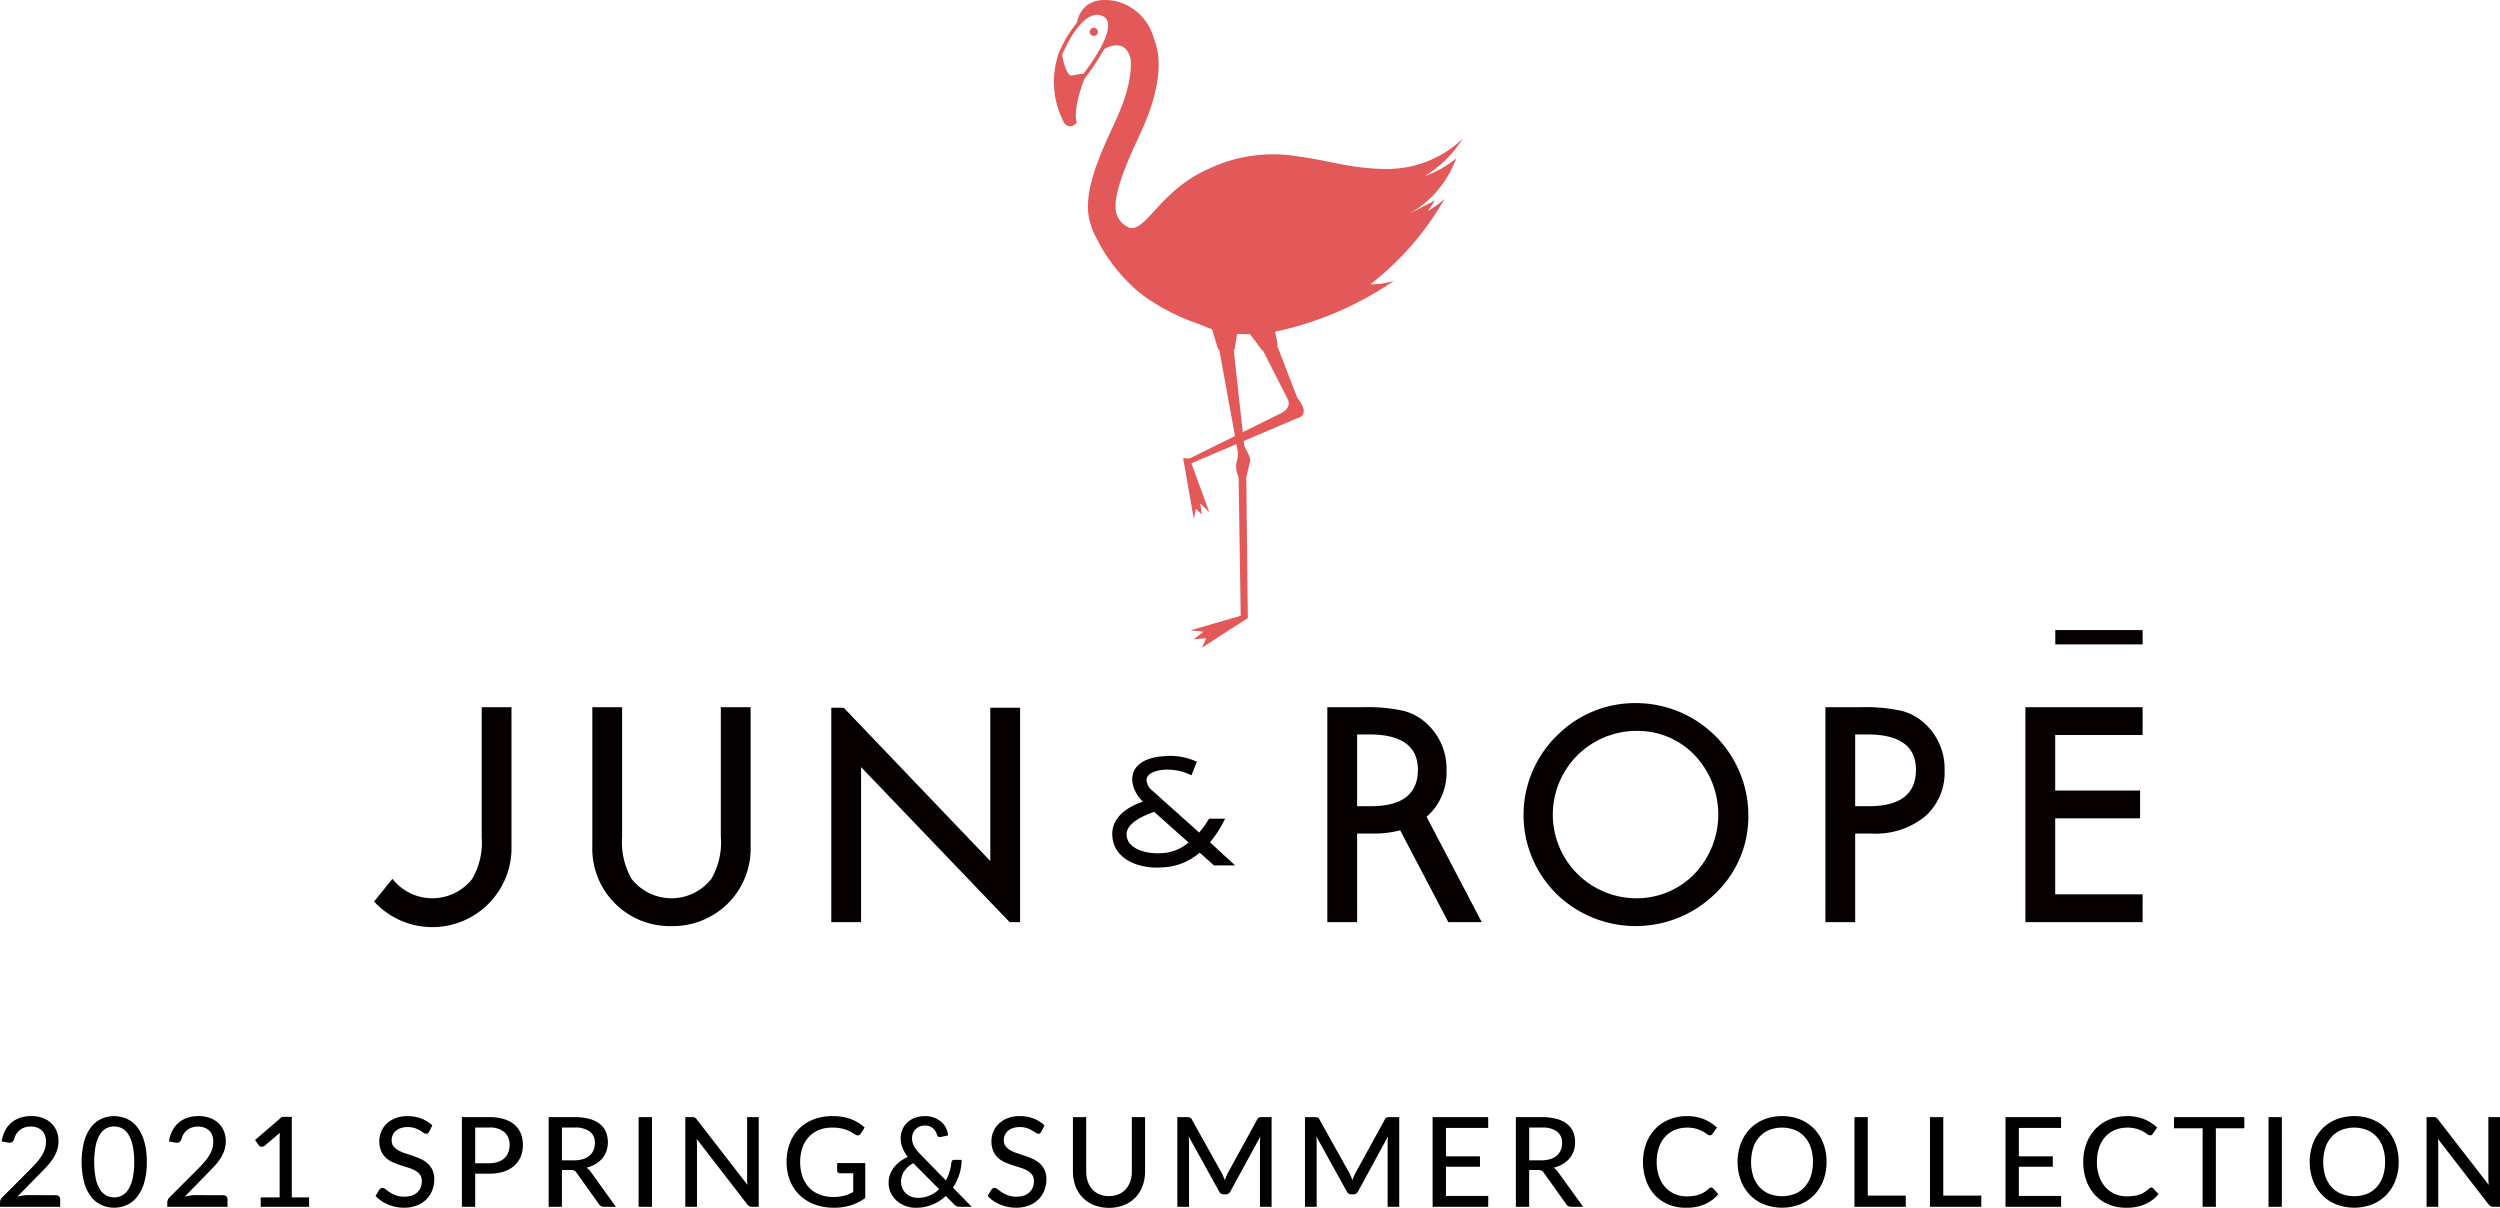
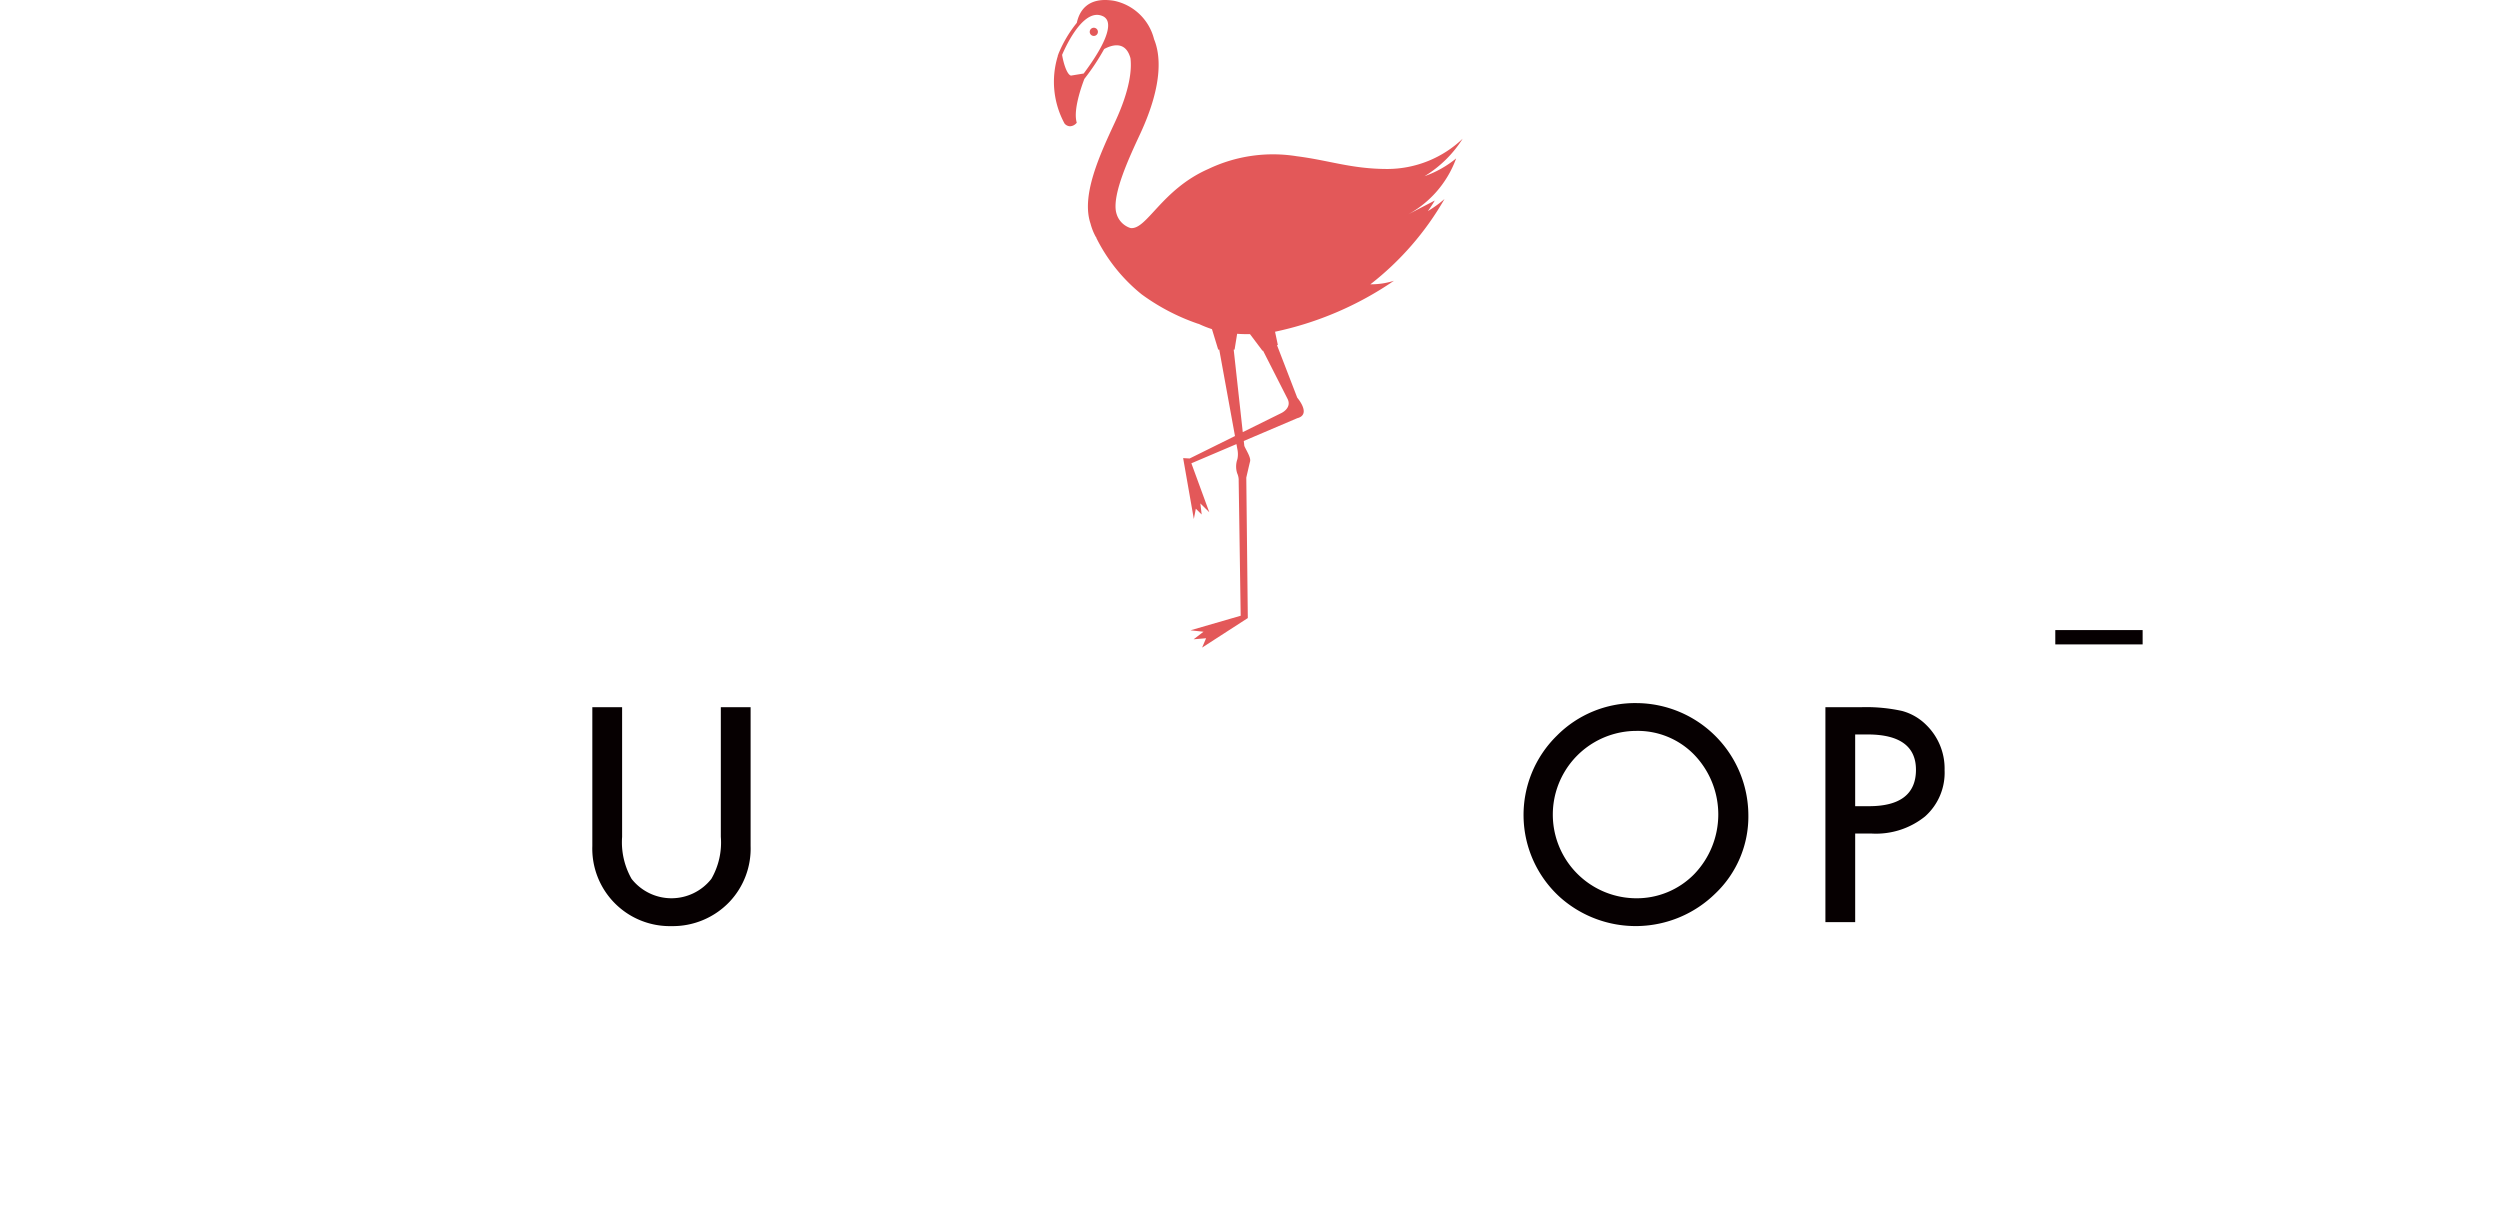
<svg xmlns="http://www.w3.org/2000/svg" viewBox="0 0 240.311 116.1">
  <defs>
    <style>.cls-1{fill:#060001}.cls-2{fill:#e35859}</style>
  </defs>
  <g id="レイヤー_2" data-name="レイヤー 2">
    <g id="design">
      <path class="cls-1" d="M57.477 67.979v13.343a7.451 7.451 0 0 0 7.6 7.7 7.533 7.533 0 0 0 5.594-2.343 7.449 7.449 0 0 0 2.021-5.353V67.979h-2.863v12.464a6.983 6.983 0 0 1-.91 4.037 4.876 4.876 0 0 1-7.669 0 7.112 7.112 0 0 1-.91-4.037V67.979zm100.372-.394a10.583 10.583 0 0 0-7.659 3.134 10.671 10.671 0 0 0 .305 15.526 10.927 10.927 0 0 0 14.919-.346 10.211 10.211 0 0 0 3.186-7.563 10.81 10.81 0 0 0-10.751-10.751m-.122 18.76a8.044 8.044 0 0 1 .081-16.087 7.565 7.565 0 0 1 5.619 2.324 8.274 8.274 0 0 1-.028 11.441 7.73 7.73 0 0 1-5.672 2.322m18.279 2.294h2.862v-8.513h1.618a7.509 7.509 0 0 0 5.1-1.647 5.62 5.62 0 0 0 1.876-4.446 5.852 5.852 0 0 0-1.762-4.347 5.207 5.207 0 0 0-2.321-1.345 16.045 16.045 0 0 0-3.94-.362h-3.433zm4.194-11.145h-1.333V70.6h1.2c3.082 0 4.644 1.141 4.644 3.394 0 2.326-1.515 3.5-4.507 3.5" transform="translate(-.54)" />
-       <path class="cls-1" d="M194.691 88.639h11.266v-2.673h-8.402V78.66h8.159v-2.673h-8.159v-5.336h8.402v-2.672h-11.266v20.66zm-97.643 0h1.007v-20.61h-2.863v14.739L81.101 68.029h-1.194v20.61h2.863V73.738l14.278 14.901z" />
-       <path class="cls-1" d="M46.843 67.979v12.464a6.978 6.978 0 0 1-.911 4.036 4.873 4.873 0 0 1-7.668 0L36.5 86.658l.013.017a7.609 7.609 0 0 0 13.194-5.353V67.979zm96.13 20.66l-5.305-10.127c.013-.011.028-.021.041-.033a5.624 5.624 0 0 0 1.876-4.446 5.852 5.852 0 0 0-1.761-4.347 5.208 5.208 0 0 0-2.323-1.345 16.019 16.019 0 0 0-3.939-.362h-3.433v20.66h2.863v-8.513h1.616a9.714 9.714 0 0 0 2.465-.3c.024-.007.04 0 .062-.008l4.625 8.82zm-10.649-11.145h-1.332V70.6h1.2c3.081 0 4.644 1.141 4.644 3.394 0 2.326-1.516 3.5-4.507 3.5m-15.479 3.473a10.747 10.747 0 0 0 1.453-2.275h-1.541a10.568 10.568 0 0 1-.952 1.337L111.312 76a1.423 1.423 0 0 1-.557-.96c-.051-.684.85-.987 1.7-1.052a5.154 5.154 0 0 1 2.609.541l.527-1.309a6.175 6.175 0 0 0-3.291-.52c-1.712.129-3.033.869-2.916 2.426a3.225 3.225 0 0 0 1.021 1.926c-1.51.52-3.077 1.531-2.942 3.335.176 2.334 2.741 3.143 4.733 2.993a5.814 5.814 0 0 0 3.665-1.419l1.374 1.226h2.032zm-4.71 1.044c-1.135.086-3.2-.276-3.306-1.723-.091-1.2 1.765-1.933 2.648-2.25l3.305 2.945a4.226 4.226 0 0 1-2.647 1.028" transform="translate(-.54)" />
      <path class="cls-1" d="M197.564 60.566h8.395v1.377h-8.395z" />
      <path class="cls-2" d="M106.076 3.06a.393.393 0 1 1-.392-.392.392.392 0 0 1 .392.392" transform="translate(-.54)" />
      <path class="cls-2" d="M140.512 15.226a9.967 9.967 0 0 1-3.037 1.709 11.186 11.186 0 0 0 3.662-3.6 10.516 10.516 0 0 1-7.224 2.908c-3.459 0-5.606-.831-8.721-1.225a14.41 14.41 0 0 0-8.5 1.225c-4.488 1.97-5.921 5.859-7.471 5.678a1.342 1.342 0 0 1-.207-.073 2.051 2.051 0 0 1-1.1-1.156c-.011-.027-.018-.057-.028-.083-.028-.078-.046-.162-.068-.244-.346-1.757 1.243-5.18 2.323-7.5 2.3-4.95 1.9-7.731 1.335-9.087A5 5 0 0 0 107.6.071c-2.506-.4-3.307.986-3.553 2.125a11.825 11.825 0 0 0-1.768 2.99l-.012.044-.033.081-.013.031v.045a8.4 8.4 0 0 0 .644 6.481.7.7 0 0 0 .536.269.855.855 0 0 0 .574-.264l.067-.071-.023-.095c-.3-1.2.463-3.358.753-4.116.018-.026.057-.077.119-.158a21.327 21.327 0 0 0 1.785-2.719c.719-.388 2.06-.836 2.528.877.128 1.022 0 2.948-1.485 6.143-1.469 3.161-3.274 7.057-2.352 9.763a5.489 5.489 0 0 0 .489 1.242c.025.044.059.085.086.129h-.019a16.221 16.221 0 0 0 4.352 5.421 20.252 20.252 0 0 0 5.468 2.846l.007-.01a10.578 10.578 0 0 0 1.289.513l.6 1.968h.1l1.513 8.308-4.359 2.157-.624-.036 1.027 5.857.193-.992.563.556-.129-1.065.86.848-1.722-4.705 4.333-1.845.091.505a2.273 2.273 0 0 1 0 .937 2.116 2.116 0 0 0-.021 1.366 1.653 1.653 0 0 1 .143.57v.145l.193 12.976-4.83 1.4 1.257.137-.951.726 1.2-.1-.386.9 4.395-2.84-.146-13.5s.27-1.185.365-1.561-.4-1.111-.554-1.487l-.053-.475 5.144-2.191a1.077 1.077 0 0 0 .352-.15c.765-.528-.356-1.818-.356-1.818l-1.944-5.044.078-.029-.268-1.268a31.929 31.929 0 0 0 11.43-4.9 7.2 7.2 0 0 1-2.264.341 28.067 28.067 0 0 0 7.124-8.2 11.258 11.258 0 0 1-1.6 1.163 12.4 12.4 0 0 0 .665-1.016l-2.986 1.552a10.022 10.022 0 0 0 5.039-5.6m-35.8-8.161l-1.221.2c-.388-.084-.726-1.187-.856-1.993.319-.751 1.734-3.845 3.359-3.845a1.3 1.3 0 0 1 .513.109.829.829 0 0 1 .513.574c.167.628-.106 2-2.308 4.952M121.9 33.72l1.231-.475-1.184.457 2.354 4.63c.418.822-.439 1.3-.586 1.37L120 41.539l-.872-7.935h.086l.245-1.518q.615.044 1.234.03z" transform="translate(-.54)" />
-       <path d="M5.916 114.888a.394.394 0 0 1 .3.112.4.4 0 0 1 .108.291V116H.54v-.4a.788.788 0 0 1 .048-.255.633.633 0 0 1 .162-.245l2.725-2.729c.227-.229.433-.448.617-.66a4.726 4.726 0 0 0 .469-.633 3.039 3.039 0 0 0 .3-.646 2.277 2.277 0 0 0 .1-.7 1.659 1.659 0 0 0-.113-.633 1.279 1.279 0 0 0-.313-.453 1.293 1.293 0 0 0-.468-.269 1.8 1.8 0 0 0-.582-.09 1.722 1.722 0 0 0-.573.09 1.514 1.514 0 0 0-.465.252 1.489 1.489 0 0 0-.342.383 1.613 1.613 0 0 0-.2.481.565.565 0 0 1-.213.3.549.549 0 0 1-.375.037l-.612-.109a3.134 3.134 0 0 1 .33-1.055 2.5 2.5 0 0 1 1.474-1.23 3.362 3.362 0 0 1 1.04-.156 3.165 3.165 0 0 1 1.041.164 2.381 2.381 0 0 1 .825.477 2.2 2.2 0 0 1 .546.759 2.46 2.46 0 0 1 .2 1.012 2.733 2.733 0 0 1-.141.891 3.572 3.572 0 0 1-.383.783 5.659 5.659 0 0 1-.565.722c-.214.235-.441.471-.68.711l-2.185 2.233q.252-.066.507-.109a2.977 2.977 0 0 1 .483-.042zm8.736-3.198a6.982 6.982 0 0 1-.243 1.956 4.059 4.059 0 0 1-.666 1.371 2.668 2.668 0 0 1-1 .807 3 3 0 0 1-2.466 0 2.644 2.644 0 0 1-.993-.807 4.054 4.054 0 0 1-.66-1.371 8.136 8.136 0 0 1 0-3.915 4.07 4.07 0 0 1 .66-1.374 2.663 2.663 0 0 1 .993-.807 3.022 3.022 0 0 1 2.466 0 2.688 2.688 0 0 1 1 .807 4.075 4.075 0 0 1 .666 1.374 7.024 7.024 0 0 1 .243 1.959zm-1.212 0a6.975 6.975 0 0 0-.159-1.626 3.306 3.306 0 0 0-.426-1.053 1.563 1.563 0 0 0-.615-.566 1.653 1.653 0 0 0-1.452 0 1.59 1.59 0 0 0-.615.566 3.261 3.261 0 0 0-.423 1.053 8.606 8.606 0 0 0 0 3.252 3.221 3.221 0 0 0 .423 1.051 1.6 1.6 0 0 0 .615.563 1.653 1.653 0 0 0 1.452 0 1.569 1.569 0 0 0 .615-.563 3.264 3.264 0 0 0 .426-1.051 6.952 6.952 0 0 0 .159-1.626zm8.56 3.198a.394.394 0 0 1 .3.112.4.4 0 0 1 .108.291V116H16.62v-.4a.788.788 0 0 1 .048-.255.633.633 0 0 1 .162-.243l2.725-2.729c.227-.229.433-.448.617-.66a4.726 4.726 0 0 0 .469-.633 3.043 3.043 0 0 0 .3-.646 2.308 2.308 0 0 0 .1-.7 1.659 1.659 0 0 0-.113-.633 1.266 1.266 0 0 0-.313-.453 1.293 1.293 0 0 0-.468-.269 1.8 1.8 0 0 0-.582-.09 1.722 1.722 0 0 0-.573.09 1.514 1.514 0 0 0-.465.252 1.485 1.485 0 0 0-.341.383 1.589 1.589 0 0 0-.2.481.565.565 0 0 1-.213.3.549.549 0 0 1-.375.037l-.612-.109a3.134 3.134 0 0 1 .33-1.055 2.5 2.5 0 0 1 1.474-1.23 3.362 3.362 0 0 1 1.04-.156 3.165 3.165 0 0 1 1.041.164 2.381 2.381 0 0 1 .825.477 2.2 2.2 0 0 1 .546.759 2.46 2.46 0 0 1 .2 1.012 2.76 2.76 0 0 1-.14.891 3.621 3.621 0 0 1-.384.783 5.659 5.659 0 0 1-.565.722c-.214.235-.441.471-.68.711l-2.185 2.233q.252-.066.507-.109a2.977 2.977 0 0 1 .483-.042zm8.252.212v.9H25.6v-.9h1.82v-5.645c0-.18.007-.367.018-.559l-1.463 1.242a.414.414 0 0 1-.168.084.436.436 0 0 1-.16.006.308.308 0 0 1-.131-.051.423.423 0 0 1-.094-.081l-.365-.509 2.58-2.226h.954v7.739zm11.538-6.313a.5.5 0 0 1-.126.149.28.28 0 0 1-.168.048.44.44 0 0 1-.246-.1 5.345 5.345 0 0 0-.346-.221 2.629 2.629 0 0 0-.494-.223 2.163 2.163 0 0 0-.69-.1 2.047 2.047 0 0 0-.663.1 1.381 1.381 0 0 0-.477.271 1.121 1.121 0 0 0-.291.4 1.26 1.26 0 0 0-.1.5.909.909 0 0 0 .178.575 1.529 1.529 0 0 0 .465.391 3.717 3.717 0 0 0 .653.282c.244.08.494.162.75.248a7.643 7.643 0 0 1 .75.3 2.651 2.651 0 0 1 .655.424 1.944 1.944 0 0 1 .464.624 2.059 2.059 0 0 1 .178.9 2.9 2.9 0 0 1-.195 1.067 2.515 2.515 0 0 1-.567.871 2.639 2.639 0 0 1-.916.585 3.367 3.367 0 0 1-1.232.212 3.891 3.891 0 0 1-.8-.081 3.974 3.974 0 0 1-.737-.227 3.713 3.713 0 0 1-.651-.355 3.17 3.17 0 0 1-.543-.465l.366-.612a.491.491 0 0 1 .129-.12.316.316 0 0 1 .171-.048.5.5 0 0 1 .291.132c.11.088.246.186.408.291a3.063 3.063 0 0 0 .582.291 2.278 2.278 0 0 0 .825.133 2.186 2.186 0 0 0 .708-.106 1.472 1.472 0 0 0 .525-.3 1.313 1.313 0 0 0 .327-.472 1.587 1.587 0 0 0 .114-.611 1.039 1.039 0 0 0-.174-.619 1.412 1.412 0 0 0-.463-.4 3.347 3.347 0 0 0-.653-.275 98.764 98.764 0 0 1-.75-.238 7.279 7.279 0 0 1-.75-.285 2.409 2.409 0 0 1-.654-.423 1.882 1.882 0 0 1-.462-.654 2.392 2.392 0 0 1-.181-.966 2.3 2.3 0 0 1 .7-1.659 2.581 2.581 0 0 1 .849-.533 3.067 3.067 0 0 1 1.152-.2 3.739 3.739 0 0 1 1.335.23 3.12 3.12 0 0 1 1.059.663zm5.76-1.405a4.85 4.85 0 0 1 1.439.192 2.816 2.816 0 0 1 1.015.543 2.163 2.163 0 0 1 .6.849 3.033 3.033 0 0 1 .2 1.1 2.881 2.881 0 0 1-.21 1.113 2.407 2.407 0 0 1-.618.873 2.846 2.846 0 0 1-1.017.568 4.5 4.5 0 0 1-1.4.2h-1.341V116h-1.279v-8.617zm0 4.434a2.638 2.638 0 0 0 .854-.126 1.7 1.7 0 0 0 .618-.356 1.485 1.485 0 0 0 .375-.553 1.923 1.923 0 0 0 .126-.711 1.6 1.6 0 0 0-.488-1.235 2.131 2.131 0 0 0-1.485-.451h-1.332v3.432zM59.741 116H58.6a.531.531 0 0 1-.5-.271l-2.13-2.988a.662.662 0 0 0-.222-.213.817.817 0 0 0-.36-.062h-.834V116h-1.275v-8.617h2.485a5.3 5.3 0 0 1 1.436.171 2.792 2.792 0 0 1 1 .487 1.933 1.933 0 0 1 .582.759 2.674 2.674 0 0 1 .051 1.841 2.216 2.216 0 0 1-.4.711 2.553 2.553 0 0 1-.652.543 3.105 3.105 0 0 1-.87.348 1.329 1.329 0 0 1 .414.4zm-4.019-4.464a2.847 2.847 0 0 0 .867-.12 1.776 1.776 0 0 0 .627-.339 1.4 1.4 0 0 0 .378-.523 1.722 1.722 0 0 0 .126-.669 1.328 1.328 0 0 0-.49-1.122 2.376 2.376 0 0 0-1.466-.378h-1.206v3.151zM63.21 116h-1.284v-8.617h1.284zm10.26-8.618V116h-.648a.527.527 0 0 1-.249-.054.746.746 0 0 1-.2-.175l-4.866-6.294c.008.109.015.215.02.319s.01.2.01.294V116h-1.123v-8.617h.66a.605.605 0 0 1 .252.04.554.554 0 0 1 .186.176l4.878 6.3q-.018-.172-.027-.339a4.82 4.82 0 0 1-.009-.308v-5.869zm10.242 4.418v3.361a4.9 4.9 0 0 1-1.393.7 5.357 5.357 0 0 1-1.607.231 5.234 5.234 0 0 1-1.888-.324 4.146 4.146 0 0 1-1.436-.905 3.969 3.969 0 0 1-.915-1.393 4.792 4.792 0 0 1-.322-1.782 5.007 5.007 0 0 1 .309-1.791 3.922 3.922 0 0 1 .886-1.392 4.011 4.011 0 0 1 1.394-.9 5 5 0 0 1 1.839-.32 5.4 5.4 0 0 1 .957.078 4.4 4.4 0 0 1 .819.222 4 4 0 0 1 .7.344 4.157 4.157 0 0 1 .6.453l-.366.577a.362.362 0 0 1-.222.173.375.375 0 0 1-.3-.066c-.1-.06-.22-.13-.346-.209a2.682 2.682 0 0 0-.449-.223 3.713 3.713 0 0 0-.61-.173 4.091 4.091 0 0 0-.822-.073 3.351 3.351 0 0 0-1.277.232 2.679 2.679 0 0 0-.973.663 2.963 2.963 0 0 0-.618 1.041 4.054 4.054 0 0 0-.216 1.364 4.109 4.109 0 0 0 .229 1.419 2.988 2.988 0 0 0 .644 1.063 2.742 2.742 0 0 0 1.015.663 3.735 3.735 0 0 0 1.335.227 4.107 4.107 0 0 0 .537-.033 3.893 3.893 0 0 0 .476-.093 3.425 3.425 0 0 0 .442-.149c.141-.061.282-.126.423-.2v-1.806h-1.276a.272.272 0 0 1-.194-.072.237.237 0 0 1-.075-.18v-.727zm10.229 4.2H92.8a.833.833 0 0 1-.3-.045.788.788 0 0 1-.249-.19l-.8-.8a4.283 4.283 0 0 1-1.293.831 4.117 4.117 0 0 1-1.6.3 2.8 2.8 0 0 1-.952-.165 2.608 2.608 0 0 1-.831-.476 2.383 2.383 0 0 1-.59-.76 2.205 2.205 0 0 1-.226-1.011 2.267 2.267 0 0 1 .139-.789 2.5 2.5 0 0 1 .383-.689 3.065 3.065 0 0 1 .585-.568 3.923 3.923 0 0 1 .736-.431 3.614 3.614 0 0 1-.52-.9 2.514 2.514 0 0 1-.165-.89 2.152 2.152 0 0 1 .162-.828 1.989 1.989 0 0 1 .462-.678 2.144 2.144 0 0 1 .736-.456 2.683 2.683 0 0 1 .98-.168 2.485 2.485 0 0 1 .886.152 2.209 2.209 0 0 1 .686.411 1.918 1.918 0 0 1 .453.595 1.85 1.85 0 0 1 .19.7l-.733.151c-.148.032-.255-.035-.324-.2a1.773 1.773 0 0 0-.135-.317 1.071 1.071 0 0 0-.227-.291 1.184 1.184 0 0 0-.34-.213 1.138 1.138 0 0 0-.456-.084 1.33 1.33 0 0 0-.519.1 1.144 1.144 0 0 0-.392.26 1.129 1.129 0 0 0-.249.387 1.273 1.273 0 0 0-.088.475 1.567 1.567 0 0 0 .049.387 1.723 1.723 0 0 0 .146.377 2.551 2.551 0 0 0 .255.384c.105.13.229.27.372.417l2.431 2.49a4.177 4.177 0 0 0 .353-.834 4.431 4.431 0 0 0 .174-.875.337.337 0 0 1 .075-.193.23.23 0 0 1 .183-.072h.727a4.739 4.739 0 0 1-.223 1.4 4.855 4.855 0 0 1-.611 1.263zm-5.61-4.189a2.422 2.422 0 0 0-.885.789 1.813 1.813 0 0 0-.291.988 1.561 1.561 0 0 0 .135.663 1.48 1.48 0 0 0 .36.488 1.57 1.57 0 0 0 .516.3 1.8 1.8 0 0 0 .6.1 2.822 2.822 0 0 0 1.145-.224 3.142 3.142 0 0 0 .906-.6zm12.301-3.024a.5.5 0 0 1-.126.149.28.28 0 0 1-.168.048.44.44 0 0 1-.246-.1 5.345 5.345 0 0 0-.346-.221 2.689 2.689 0 0 0-.494-.223 2.163 2.163 0 0 0-.69-.1 2.057 2.057 0 0 0-.664.1 1.386 1.386 0 0 0-.476.271 1.121 1.121 0 0 0-.291.4 1.243 1.243 0 0 0-.1.5.909.909 0 0 0 .178.575 1.517 1.517 0 0 0 .465.391 3.717 3.717 0 0 0 .653.282c.244.08.494.162.75.248a7.643 7.643 0 0 1 .75.3 2.627 2.627 0 0 1 .654.424 1.932 1.932 0 0 1 .465.624 2.073 2.073 0 0 1 .178.9 2.9 2.9 0 0 1-.195 1.067 2.517 2.517 0 0 1-.568.871 2.626 2.626 0 0 1-.915.585 3.367 3.367 0 0 1-1.232.212 3.987 3.987 0 0 1-1.542-.308 3.678 3.678 0 0 1-.651-.355 3.133 3.133 0 0 1-.543-.465l.366-.612a.491.491 0 0 1 .129-.12.314.314 0 0 1 .171-.048.5.5 0 0 1 .291.132c.11.088.246.186.408.291a3.063 3.063 0 0 0 .582.291 2.275 2.275 0 0 0 .825.133 2.186 2.186 0 0 0 .708-.106 1.459 1.459 0 0 0 .524-.3 1.315 1.315 0 0 0 .328-.472 1.587 1.587 0 0 0 .114-.611 1.039 1.039 0 0 0-.174-.619 1.422 1.422 0 0 0-.463-.4 3.347 3.347 0 0 0-.653-.275 98.764 98.764 0 0 1-.75-.238 7.279 7.279 0 0 1-.75-.285 2.43 2.43 0 0 1-.655-.423 1.892 1.892 0 0 1-.461-.654 2.375 2.375 0 0 1-.174-.969 2.293 2.293 0 0 1 .705-1.659 2.576 2.576 0 0 1 .848-.533 3.073 3.073 0 0 1 1.153-.2 3.739 3.739 0 0 1 1.335.23 3.106 3.106 0 0 1 1.058.663zm6.51 6.185a2.33 2.33 0 0 0 .923-.173 1.945 1.945 0 0 0 .691-.49 2.186 2.186 0 0 0 .432-.75 2.935 2.935 0 0 0 .15-.963v-5.214h1.271v5.218a3.994 3.994 0 0 1-.239 1.4 3.2 3.2 0 0 1-.69 1.109 3.149 3.149 0 0 1-1.092.733 4.109 4.109 0 0 1-2.893 0 3.123 3.123 0 0 1-1.781-1.842 3.971 3.971 0 0 1-.24-1.4v-5.214h1.278v5.209a3.015 3.015 0 0 0 .147.965 2.127 2.127 0 0 0 .428.753 1.945 1.945 0 0 0 .691.49 2.331 2.331 0 0 0 .924.169zm15.629-7.59V116h-1.116v-6.132c0-.092 0-.191.009-.3s.014-.209.022-.317l-2.869 5.261a.487.487 0 0 1-.462.294h-.179a.475.475 0 0 1-.456-.294l-2.922-5.28a6.229 6.229 0 0 1 .035.631V116h-1.122v-8.617h.948a.791.791 0 0 1 .262.034.377.377 0 0 1 .177.182l2.88 5.16c.055.105.107.214.156.331s.094.231.137.347a5.758 5.758 0 0 1 .294-.683l2.827-5.155a.342.342 0 0 1 .17-.182.781.781 0 0 1 .261-.034zm12.27 0V116h-1.116v-6.132c0-.092 0-.191.009-.3s.013-.209.021-.317l-2.868 5.261a.488.488 0 0 1-.462.294h-.18a.476.476 0 0 1-.456-.294l-2.922-5.28a5.965 5.965 0 0 1 .036.631V116h-1.123v-8.617h.949a.781.781 0 0 1 .261.034.369.369 0 0 1 .177.182l2.88 5.16c.056.105.107.214.156.331s.094.231.138.347a5.758 5.758 0 0 1 .294-.683l2.826-5.155a.347.347 0 0 1 .171-.182.777.777 0 0 1 .261-.034zm8.559 7.579l-.009 1.039h-5.341v-8.617h5.341v1.039h-4.057v2.729h3.266v1h-3.265v2.809zm9.117 1.039h-1.141a.535.535 0 0 1-.5-.271l-2.13-2.988a.642.642 0 0 0-.221-.213.825.825 0 0 0-.361-.062h-.834V116h-1.278v-8.617h2.484a5.323 5.323 0 0 1 1.438.171 2.812 2.812 0 0 1 1 .487 1.923 1.923 0 0 1 .582.759 2.512 2.512 0 0 1 .189 1 2.572 2.572 0 0 1-.137.845 2.24 2.24 0 0 1-.406.711 2.515 2.515 0 0 1-.651.543 3.13 3.13 0 0 1-.87.348 1.319 1.319 0 0 1 .414.4zm-4.021-4.464a2.847 2.847 0 0 0 .867-.12 1.776 1.776 0 0 0 .627-.339 1.4 1.4 0 0 0 .378-.523 1.722 1.722 0 0 0 .126-.669 1.331 1.331 0 0 0-.489-1.122 2.375 2.375 0 0 0-1.467-.378h-1.206v3.151zm16.332 2.614a.244.244 0 0 1 .186.084l.5.553a3.608 3.608 0 0 1-1.286.966 4.451 4.451 0 0 1-1.828.341 4.276 4.276 0 0 1-1.7-.324 3.731 3.731 0 0 1-1.3-.905 4.106 4.106 0 0 1-.831-1.393 5.185 5.185 0 0 1-.294-1.782 4.969 4.969 0 0 1 .309-1.782 4.1 4.1 0 0 1 .867-1.392 3.907 3.907 0 0 1 1.335-.905 4.41 4.41 0 0 1 1.719-.324 4.172 4.172 0 0 1 1.633.3 4.116 4.116 0 0 1 1.241.8l-.42.594a.353.353 0 0 1-.1.109.293.293 0 0 1-.165.042.469.469 0 0 1-.267-.115 3.923 3.923 0 0 0-.4-.255 3.235 3.235 0 0 0-.615-.254 3.074 3.074 0 0 0-.912-.115 3.017 3.017 0 0 0-1.176.225 2.6 2.6 0 0 0-.921.648 2.965 2.965 0 0 0-.6 1.038 4.233 4.233 0 0 0-.213 1.389 4.066 4.066 0 0 0 .223 1.4 3.054 3.054 0 0 0 .611 1.038 2.588 2.588 0 0 0 .918.647 2.894 2.894 0 0 0 1.14.223 4.477 4.477 0 0 0 .669-.046 2.709 2.709 0 0 0 .546-.135 2.362 2.362 0 0 0 .471-.23 3.15 3.15 0 0 0 .438-.339.452.452 0 0 1 .1-.07.265.265 0 0 1 .122-.031zm11.088-2.46a4.925 4.925 0 0 1-.308 1.774 4.069 4.069 0 0 1-.873 1.391 3.908 3.908 0 0 1-1.351.909 4.842 4.842 0 0 1-3.488 0 3.862 3.862 0 0 1-1.351-.909 4.13 4.13 0 0 1-.873-1.391 5.2 5.2 0 0 1 0-3.543 4.152 4.152 0 0 1 .873-1.4 3.938 3.938 0 0 1 1.351-.912 4.828 4.828 0 0 1 3.488 0 3.986 3.986 0 0 1 1.351.912 4.09 4.09 0 0 1 .873 1.4 4.921 4.921 0 0 1 .308 1.769zm-1.307 0a4.264 4.264 0 0 0-.21-1.38 2.942 2.942 0 0 0-.6-1.038 2.564 2.564 0 0 0-.936-.653 3.4 3.4 0 0 0-2.454 0 2.6 2.6 0 0 0-.938.653 2.9 2.9 0 0 0-.6 1.038 4.652 4.652 0 0 0 0 2.764 2.924 2.924 0 0 0 .6 1.035 2.59 2.59 0 0 0 .938.65 3.458 3.458 0 0 0 2.454 0 2.557 2.557 0 0 0 .936-.65 2.964 2.964 0 0 0 .6-1.035 4.259 4.259 0 0 0 .21-1.384zm8.921 3.234V116h-4.93v-8.617h1.278v7.542zm7.26 0V116h-4.932v-8.617h1.278v7.542zm7.674.037l-.006 1.039h-5.341v-8.617h5.341v1.039H194.6v2.729h3.264v1H194.6v2.809zm8.676-.811a.242.242 0 0 1 .185.084l.5.553a3.6 3.6 0 0 1-1.286.966 4.447 4.447 0 0 1-1.827.341 4.276 4.276 0 0 1-1.695-.324 3.722 3.722 0 0 1-1.3-.905 4.074 4.074 0 0 1-.831-1.393 5.161 5.161 0 0 1-.294-1.782 4.969 4.969 0 0 1 .308-1.782 4.1 4.1 0 0 1 .868-1.392 3.907 3.907 0 0 1 1.335-.905 4.4 4.4 0 0 1 1.718-.324 4.165 4.165 0 0 1 1.633.3 4.092 4.092 0 0 1 1.241.8l-.42.594a.35.35 0 0 1-.1.109.3.3 0 0 1-.165.042.474.474 0 0 1-.268-.115 3.787 3.787 0 0 0-.4-.255 3.235 3.235 0 0 0-.615-.254 3.074 3.074 0 0 0-.912-.115 3.013 3.013 0 0 0-1.176.225 2.594 2.594 0 0 0-.921.648 2.967 2.967 0 0 0-.6 1.038 4.26 4.26 0 0 0-.213 1.389 4.09 4.09 0 0 0 .223 1.4 3.086 3.086 0 0 0 .611 1.038 2.6 2.6 0 0 0 .918.647A2.9 2.9 0 0 0 205 115a4.487 4.487 0 0 0 .669-.046 2.726 2.726 0 0 0 .546-.135 2.389 2.389 0 0 0 .471-.23 3.21 3.21 0 0 0 .438-.339.412.412 0 0 1 .1-.07.265.265 0 0 1 .116-.03zm8.933-5.699h-2.735V116h-1.272v-7.548h-2.748v-1.069h6.755zM219.88 116h-1.28v-8.617h1.284zm11.232-4.31a4.925 4.925 0 0 1-.308 1.774 4.069 4.069 0 0 1-.873 1.391 3.908 3.908 0 0 1-1.351.909 4.842 4.842 0 0 1-3.488 0 3.862 3.862 0 0 1-1.351-.909 4.13 4.13 0 0 1-.873-1.391 5.2 5.2 0 0 1 0-3.543 4.152 4.152 0 0 1 .873-1.4 3.938 3.938 0 0 1 1.351-.912 4.828 4.828 0 0 1 3.488 0 3.986 3.986 0 0 1 1.351.912 4.09 4.09 0 0 1 .873 1.4 4.921 4.921 0 0 1 .308 1.769zm-1.307 0a4.264 4.264 0 0 0-.21-1.38 2.942 2.942 0 0 0-.6-1.038 2.569 2.569 0 0 0-.935-.653 3.4 3.4 0 0 0-2.455 0 2.6 2.6 0 0 0-.938.653 2.9 2.9 0 0 0-.6 1.038 4.652 4.652 0 0 0 0 2.764 2.924 2.924 0 0 0 .6 1.035 2.59 2.59 0 0 0 .938.65 3.461 3.461 0 0 0 2.455 0 2.562 2.562 0 0 0 .935-.65 2.964 2.964 0 0 0 .6-1.035 4.259 4.259 0 0 0 .21-1.384zm11.046-4.308V116h-.651a.533.533 0 0 1-.249-.054.777.777 0 0 1-.2-.175l-4.865-6.294c.008.109.014.215.02.319s.009.2.009.294V116h-1.122v-8.617h.66a.605.605 0 0 1 .252.04.546.546 0 0 1 .187.176l4.878 6.3a6.826 6.826 0 0 1-.037-.647v-5.869z" transform="translate(-.54)" />
    </g>
  </g>
</svg>